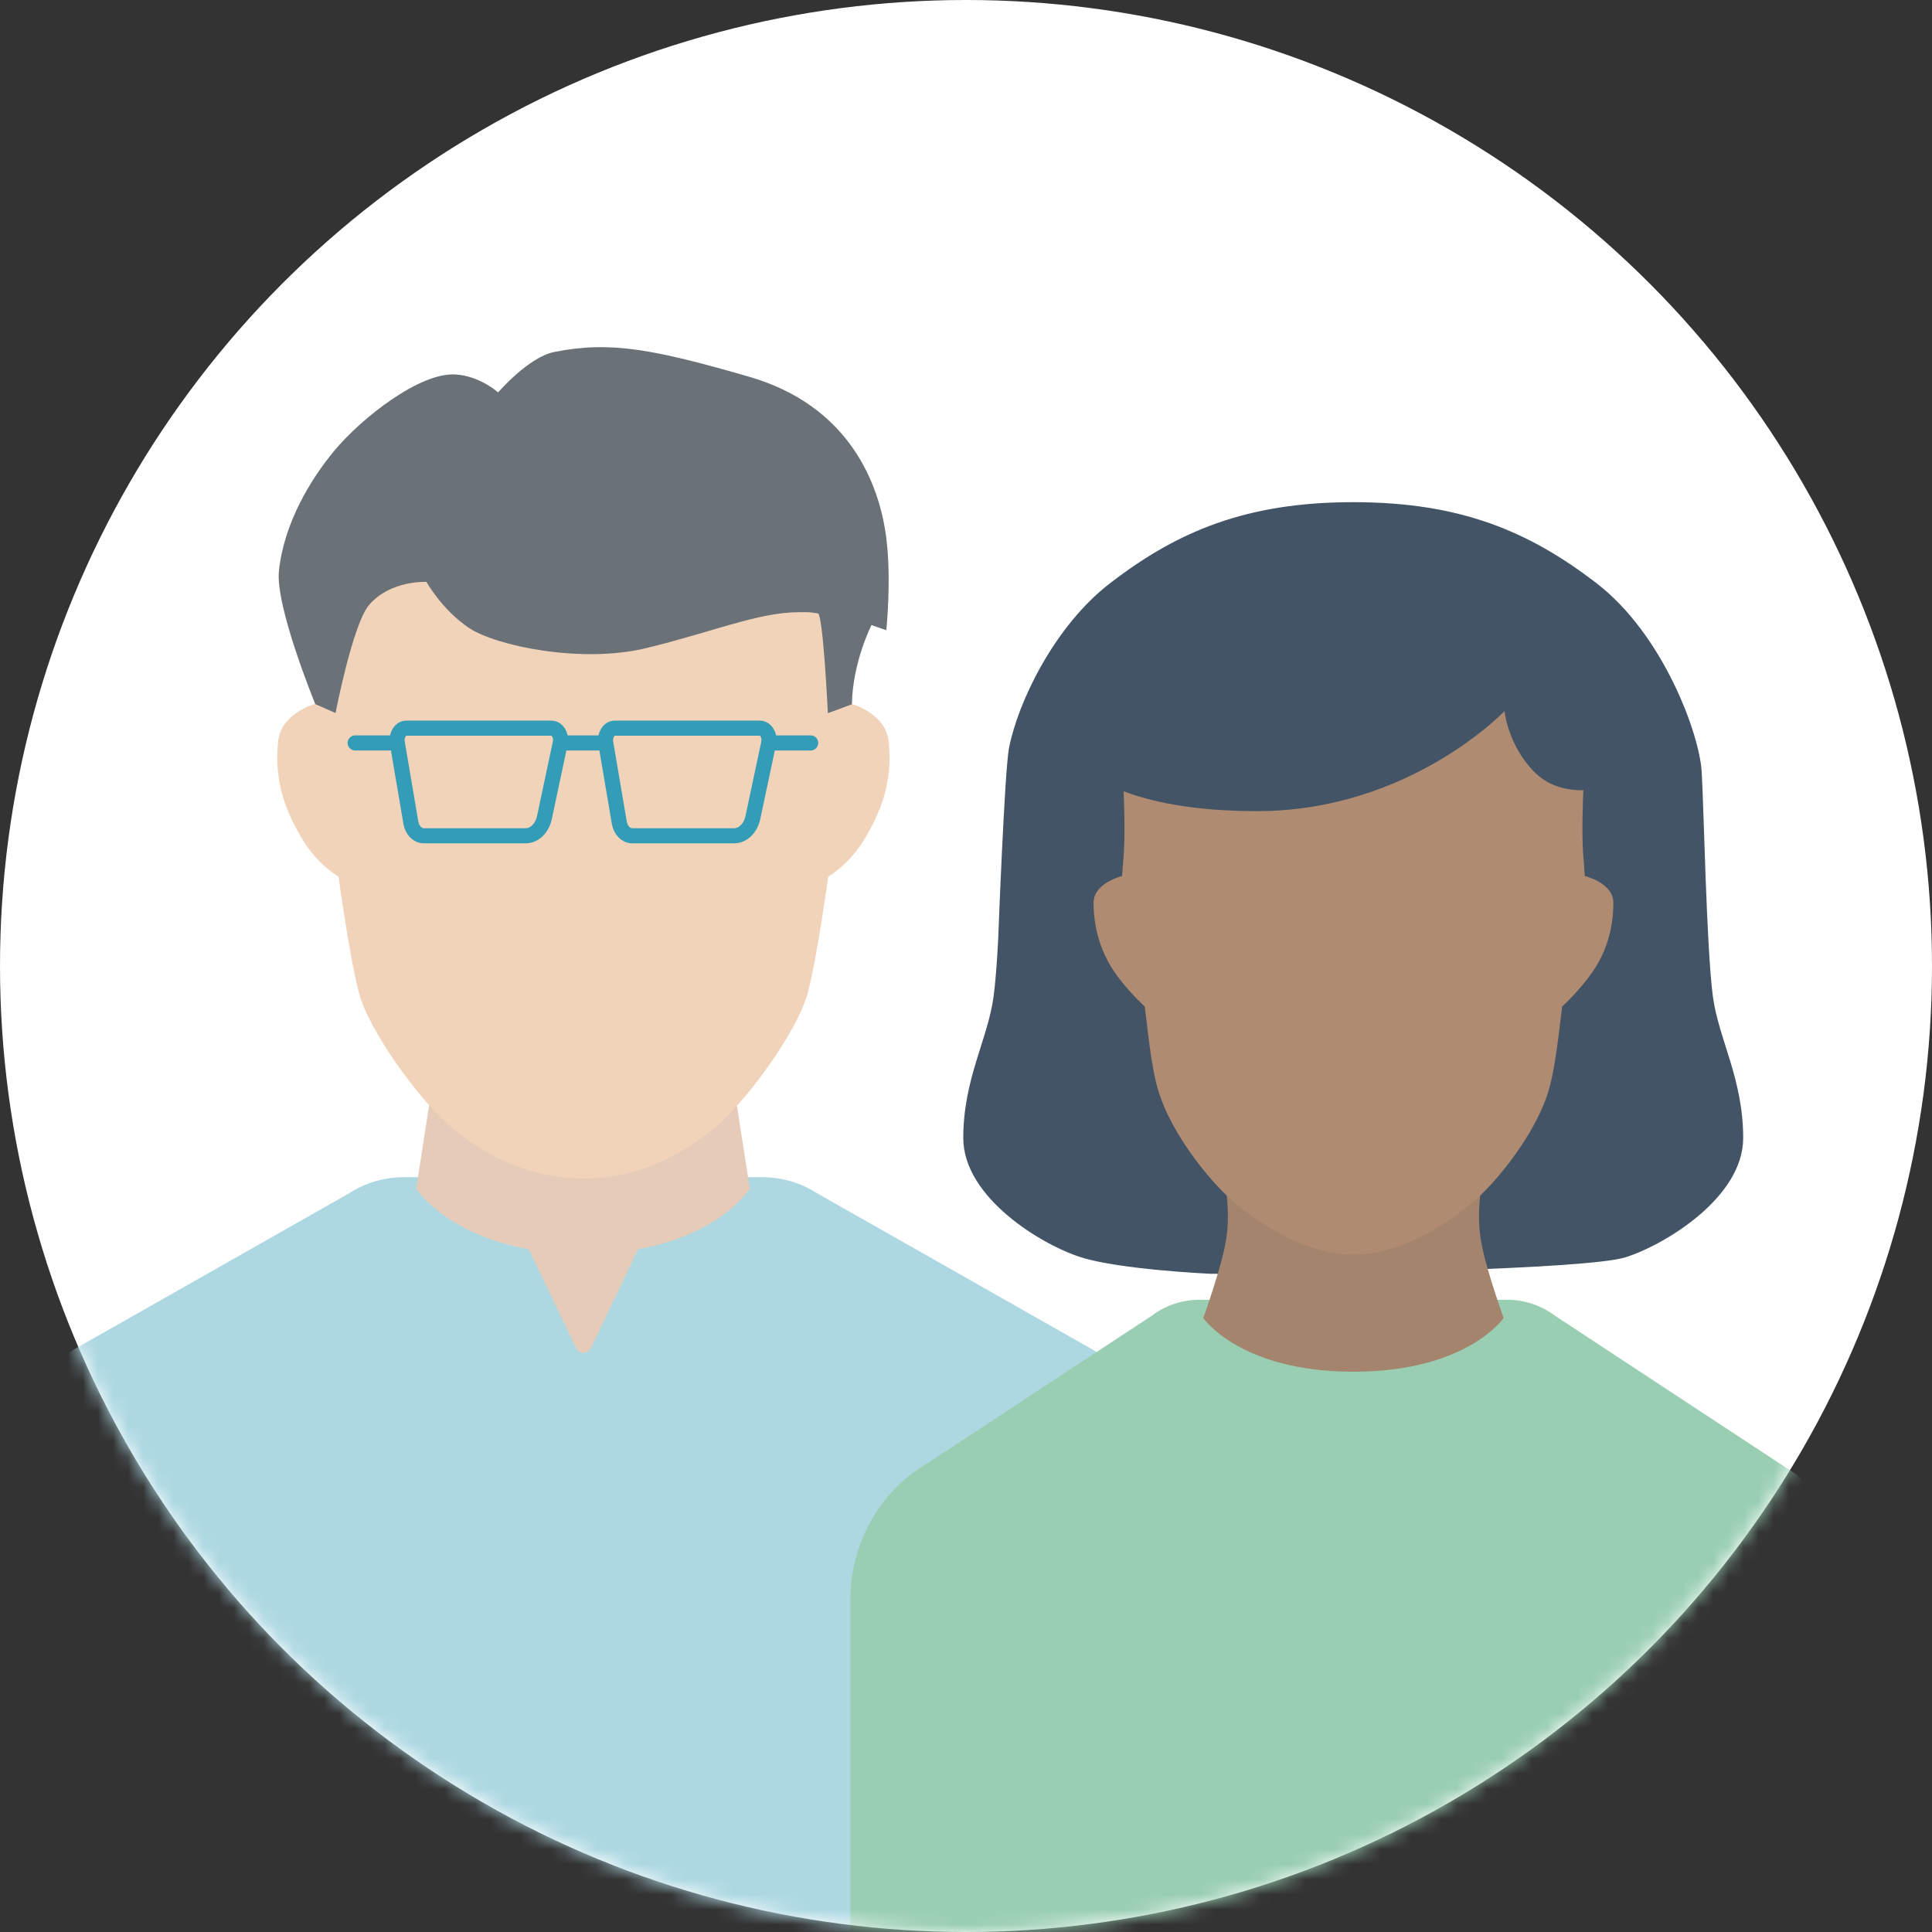
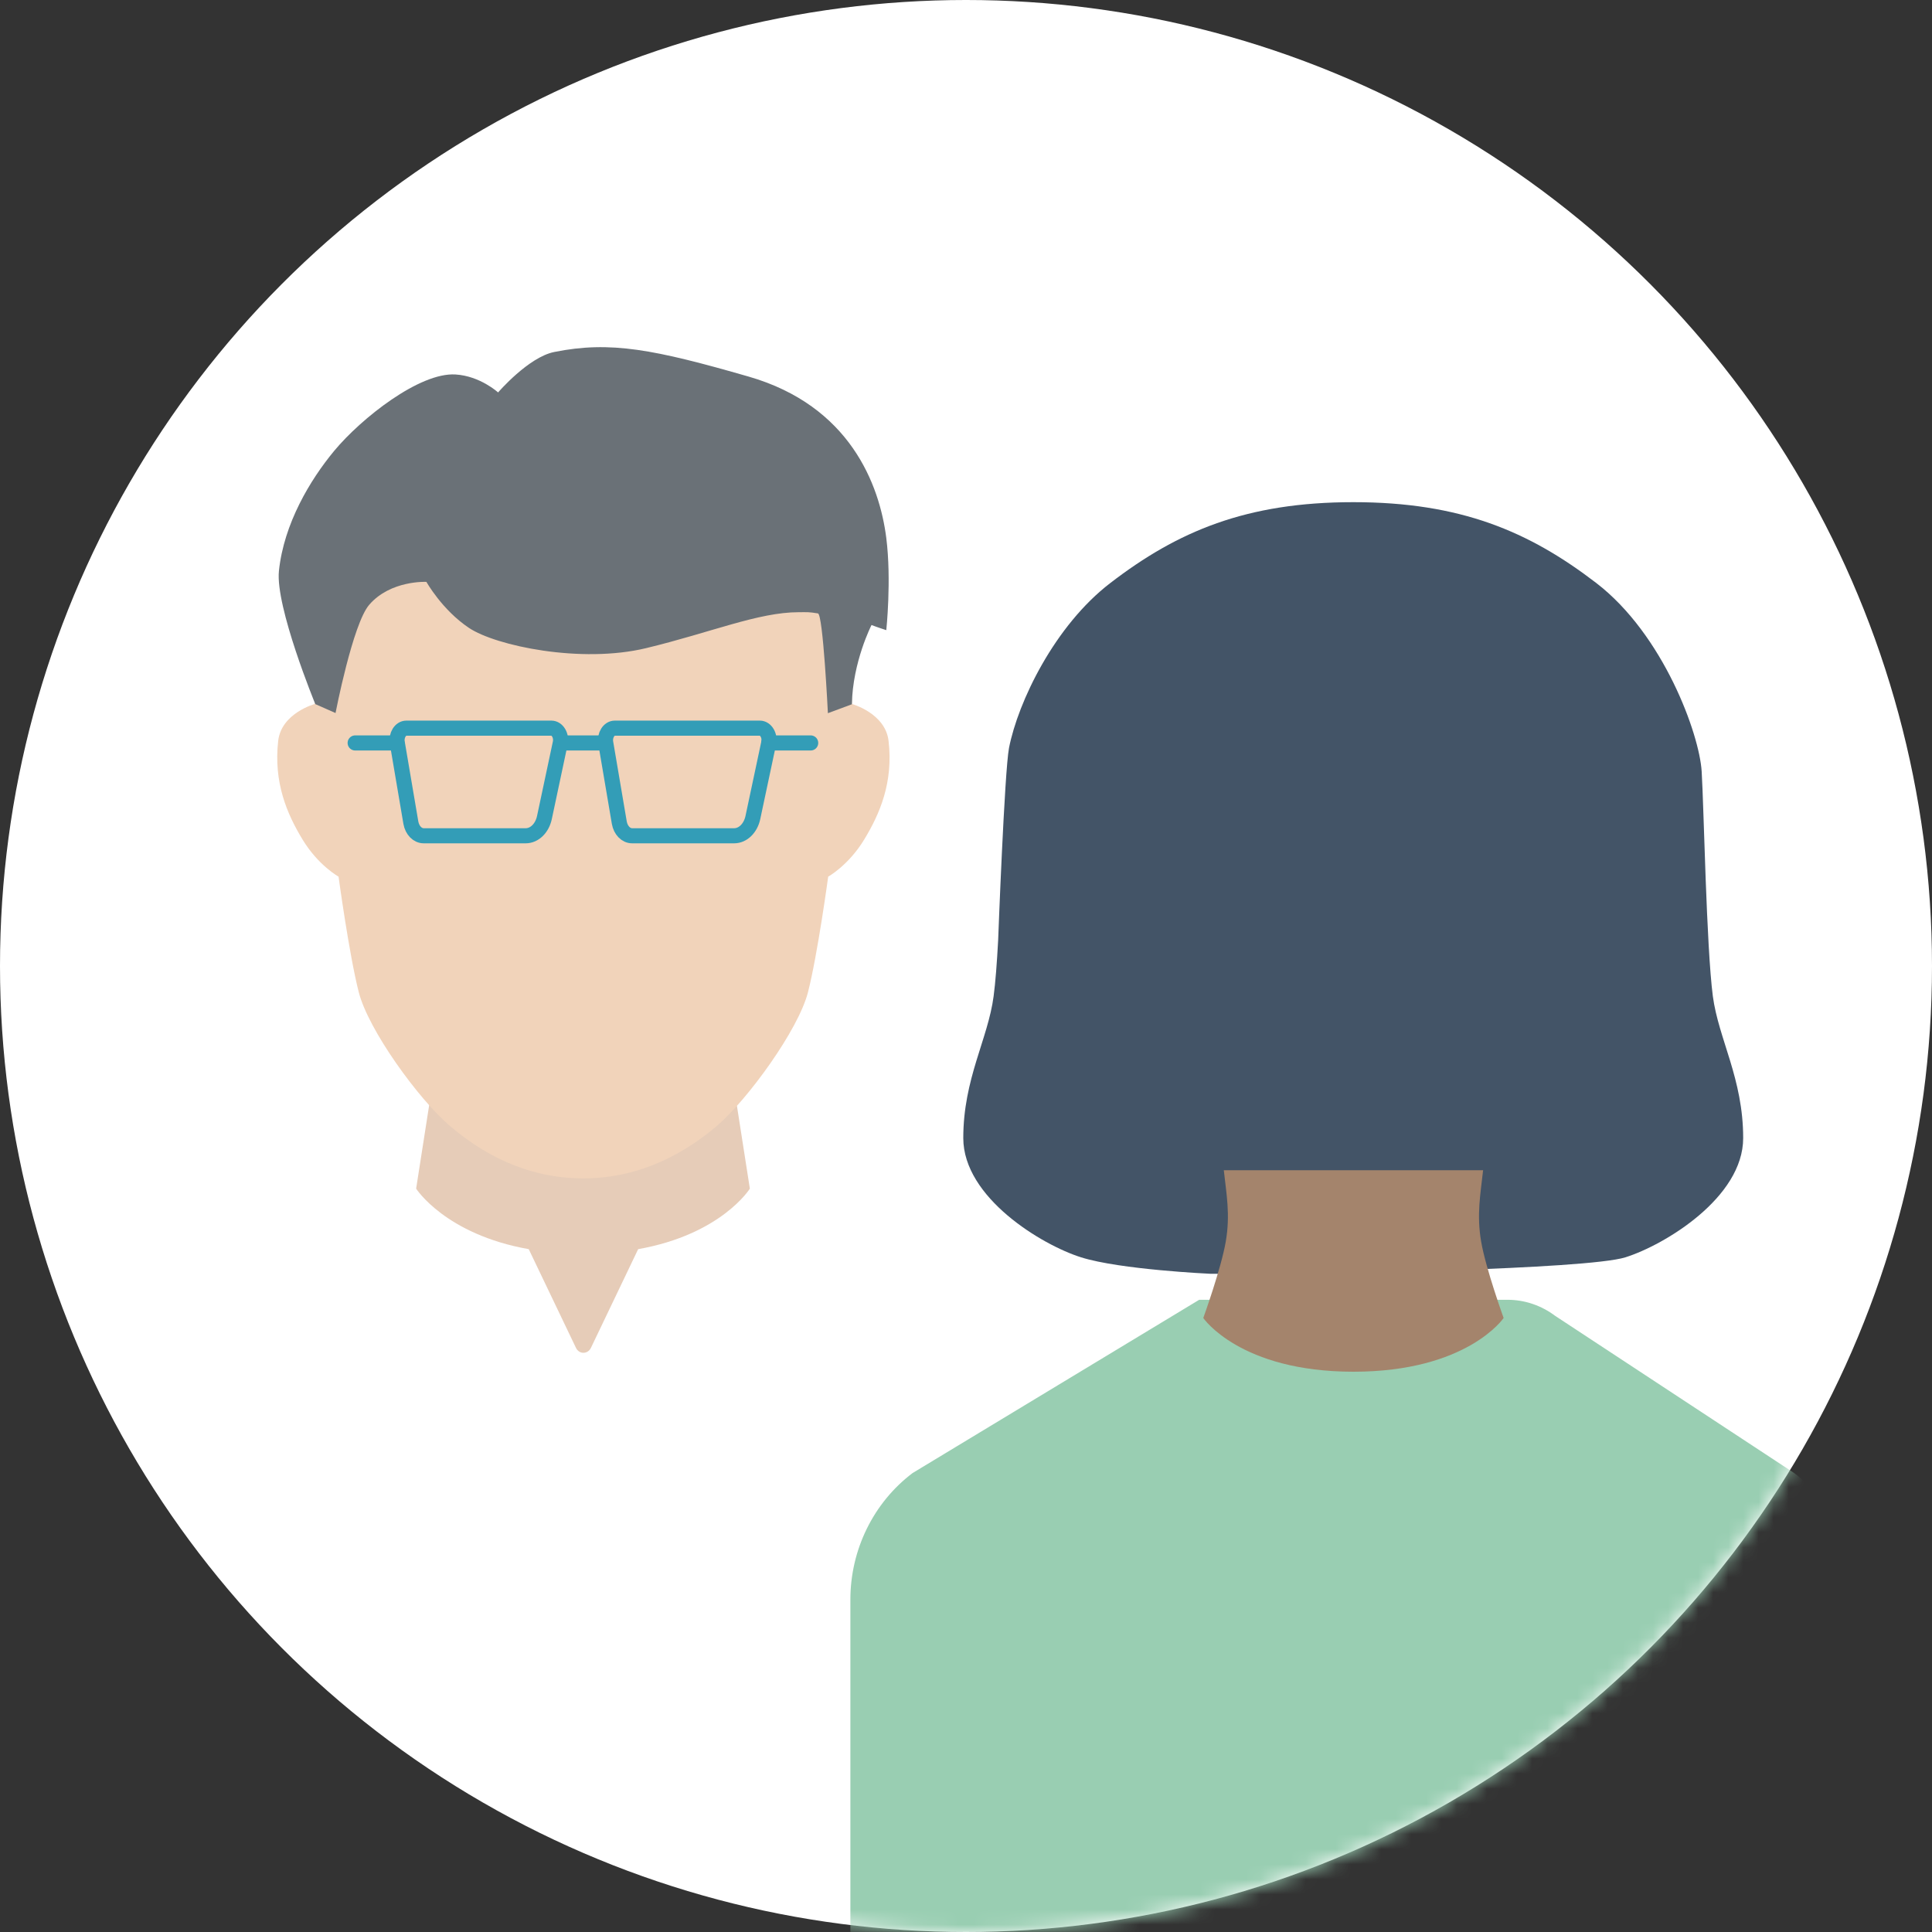
<svg xmlns="http://www.w3.org/2000/svg" width="128" height="128" viewBox="0 0 128 128" fill="none">
  <rect x="0" y="0" width="128" height="128" fill="#333333" stroke="none" />
  <circle cx="64" cy="64" r="64" fill="white" />
  <mask id="mask0_1028_66138" style="mask-type:alpha" maskUnits="userSpaceOnUse" x="0" y="0" width="128" height="128">
    <circle cx="64" cy="64" r="64" fill="#66B68C" />
  </mask>
  <g mask="url(#mask0_1028_66138)">
-     <path d="M77.27 127.99V97.85C77.27 94.54 75.5 91.43 72.49 89.47L54.14 79.06C53.08 78.37 51.8 77.99 50.48 77.99H38.59H38.68H26.79C25.47 77.99 24.19 78.36 23.13 79.06L4.78 89.47C1.78 91.43 0 94.55 0 97.85V127.99" fill="#ADD8E2" />
    <path d="M28.58 72.28L27.57 78.75C27.57 78.75 29.5 81.78 35.03 82.76L38.16 89.3C38.37 89.74 38.94 89.73 39.15 89.3L42.28 82.76C47.8 81.78 49.68 78.75 49.68 78.75L48.67 72.28" fill="#E6CCB8" />
    <path d="M57.18 37.63C56.4 40.98 56.44 46.64 56.44 46.64C56.44 46.64 58.66 47.25 58.87 49.09C59.19 51.84 58.29 53.92 57.25 55.63C56.21 57.34 54.87 58.08 54.87 58.08C54.87 58.08 54.17 63.24 53.53 65.74C52.89 68.24 49.53 72.85 47.51 74.58C45.49 76.31 42.5 78.07 38.65 78.07C34.8 78.07 31.87 76.36 29.79 74.58C27.71 72.8 24.41 68.24 23.77 65.74C23.13 63.24 22.43 58.08 22.43 58.08C22.43 58.08 21.09 57.34 20.05 55.63C19.01 53.92 18.12 51.84 18.43 49.09C18.64 47.24 20.86 46.64 20.86 46.64C20.86 46.64 21.23 37.97 21.68 36.73C22.13 35.49 28.99 30.65 37.89 30.65C46.79 30.65 52.97 32.9 52.97 32.9L57.15 37.63H57.18Z" fill="#F1D3BA" />
    <path d="M58.72 41.74C58.72 41.74 59.07 38.44 58.72 35.65C58.27 32.08 56.29 26.88 49.6 24.95C43.35 23.15 40.44 22.57 36.72 23.32C35.01 23.66 33 26 33 26C33 26 31.81 24.91 30.18 24.81C27.8 24.66 23.94 27.71 22.15 29.86C20.54 31.8 18.81 34.69 18.48 37.82C18.23 40.19 20.89 46.65 20.89 46.65L22.23 47.24C22.23 47.24 23.37 41.33 24.46 40.07C25.87 38.43 28.25 38.55 28.25 38.55C28.25 38.55 29.29 40.41 31.07 41.6C32.85 42.79 38.5 43.98 42.81 42.94C47.12 41.9 50.24 40.56 52.92 40.56C53.54 40.56 53.57 40.54 54.19 40.64C54.53 40.69 54.85 47.25 54.85 47.25L56.44 46.66C56.49 43.85 57.74 41.41 57.74 41.41C58.13 41.56 58.72 41.75 58.72 41.75V41.74Z" fill="#6A7177" />
    <path d="M26.92 48.242H36.53C36.93 48.242 37.22 48.732 37.12 49.222L36.07 54.162C35.92 54.872 35.41 55.372 34.83 55.372H28.07C27.66 55.372 27.31 55.012 27.22 54.502L26.32 49.202C26.24 48.712 26.53 48.242 26.92 48.242V48.242Z" stroke="#339DB7" stroke-miterlimit="10" />
    <path d="M40.73 48.242H50.34C50.74 48.242 51.03 48.732 50.93 49.222L49.88 54.162C49.73 54.872 49.22 55.372 48.64 55.372H41.88C41.47 55.372 41.12 55.012 41.03 54.502L40.13 49.202C40.05 48.712 40.34 48.242 40.73 48.242V48.242Z" stroke="#339DB7" stroke-miterlimit="10" />
    <path d="M37.12 49.222H40.13" stroke="#339DB7" stroke-miterlimit="10" />
    <path d="M50.93 49.222H53.71" stroke="#339DB7" stroke-miterlimit="10" stroke-linecap="round" />
    <path d="M23.53 49.222H26.3" stroke="#339DB7" stroke-miterlimit="10" stroke-linecap="round" />
    <path d="M87.04 84.39C87.04 84.39 105.09 84.12 107.69 83.3C110.29 82.48 115.49 79.34 115.49 75.4C115.49 71.46 113.86 68.85 113.48 66C113.05 62.68 112.89 53.58 112.74 51.11C112.59 48.64 110.21 42.04 105.75 38.62C101.29 35.2 96.75 33.27 89.66 33.27C82.57 33.27 78.02 35.2 73.57 38.62C69.87 41.45 67.45 46.5 66.85 49.55C66.55 51.11 66.13 62.29 66.13 62.29C66.05 63.79 65.95 65.1 65.83 66C65.46 68.84 63.82 71.46 63.82 75.4C63.82 79.34 69.02 82.48 71.62 83.3C74.22 84.12 80.17 84.39 80.17 84.39H87.03H87.04Z" fill="#435467" />
-     <path d="M122.99 127.993V105.973C122.99 102.663 121.46 99.553 118.87 97.594L103.04 87.183C102.12 86.493 101.02 86.114 99.88 86.114H89.63H89.7H79.45C78.31 86.114 77.21 86.484 76.29 87.183L60.46 97.594C57.87 99.553 56.34 102.673 56.34 105.973V127.993" fill="#99CEB2" />
+     <path d="M122.99 127.993V105.973C122.99 102.663 121.46 99.553 118.87 97.594L103.04 87.183C102.12 86.493 101.02 86.114 99.88 86.114H89.63H89.7H79.45L60.46 97.594C57.87 99.553 56.34 102.673 56.34 105.973V127.993" fill="#99CEB2" />
    <path d="M81.08 77.53C81.25 79.09 81.52 80.46 81.21 82.26C80.9 84.06 79.72 87.32 79.72 87.32C79.72 87.32 82.14 90.88 89.67 90.88C97.21 90.88 99.62 87.32 99.62 87.32C99.62 87.32 98.44 84.06 98.13 82.26C97.82 80.46 98.09 79.09 98.26 77.53" fill="#A4846C" />
-     <path d="M74.45 52.63C74.45 52.63 74.56 55.14 74.45 56.59L74.34 58.04C74.34 58.04 72.45 58.49 72.45 59.82C72.45 61.49 72.95 63.11 73.83 64.39C74.71 65.67 75.84 66.68 75.84 66.68C76.01 67.85 76.24 70.74 76.79 72.42C77.56 74.82 79.5 77.44 81.06 79C82.62 80.56 86.16 83.12 89.67 83.12C93.18 83.12 96.72 80.56 98.28 79C99.84 77.44 101.78 74.82 102.55 72.42C103.09 70.73 103.33 67.85 103.5 66.68C103.5 66.68 104.59 65.71 105.51 64.39C106.43 63.07 106.89 61.49 106.89 59.82C106.89 58.48 105 58.04 105 58.04L104.89 56.59C104.78 55.14 104.89 52.63 104.89 52.63C104.89 52.63 106.06 38.78 90.11 38.78C74.16 38.78 74.45 52.63 74.45 52.63Z" fill="#AE8B71" />
    <path d="M72.04 51.06C72.04 51.06 74.54 53.74 83.29 53.74C93.38 53.74 99.68 47.11 99.68 47.11C99.68 47.11 99.89 49.39 101.69 51.18C103.64 53.13 106.82 52.07 106.82 52.07C106.82 52.07 108.37 45.59 105.92 42.55C103.47 39.51 94.8 36.64 89.26 36.64C83.72 36.64 76.46 39.09 74.44 41.87C72.42 44.65 72.05 51.06 72.05 51.06H72.04Z" fill="#435467" />
  </g>
</svg>